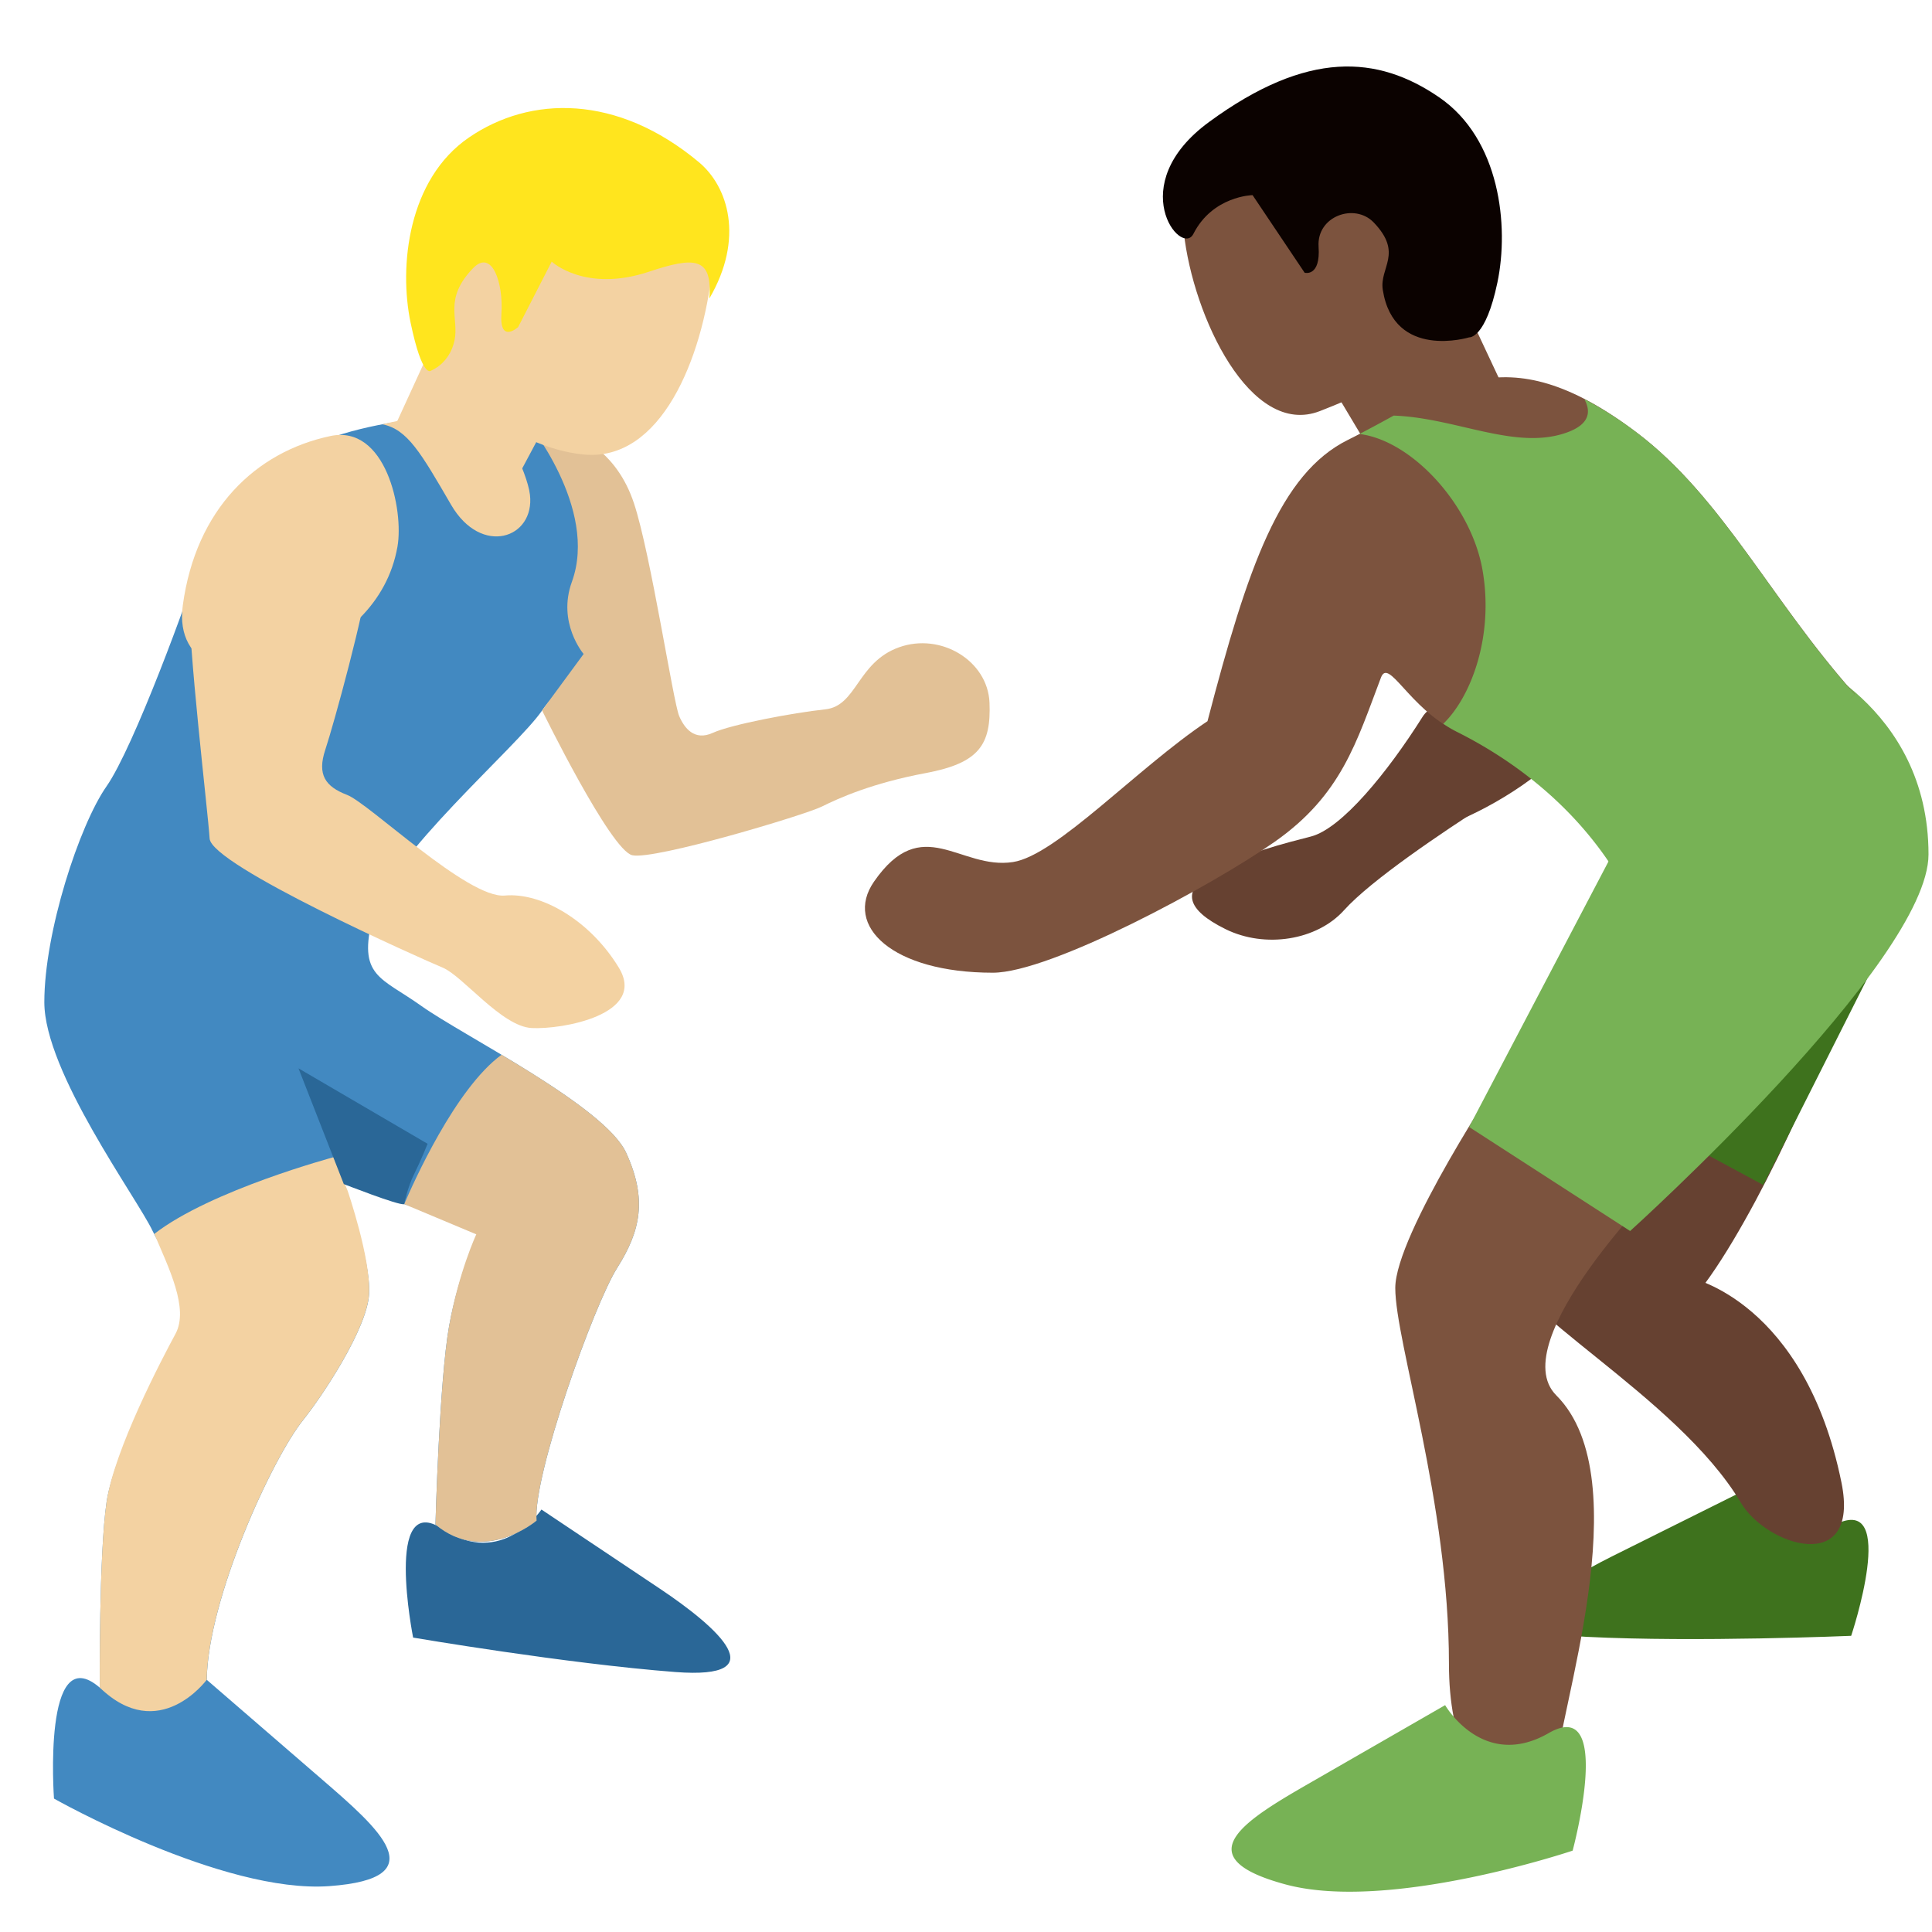
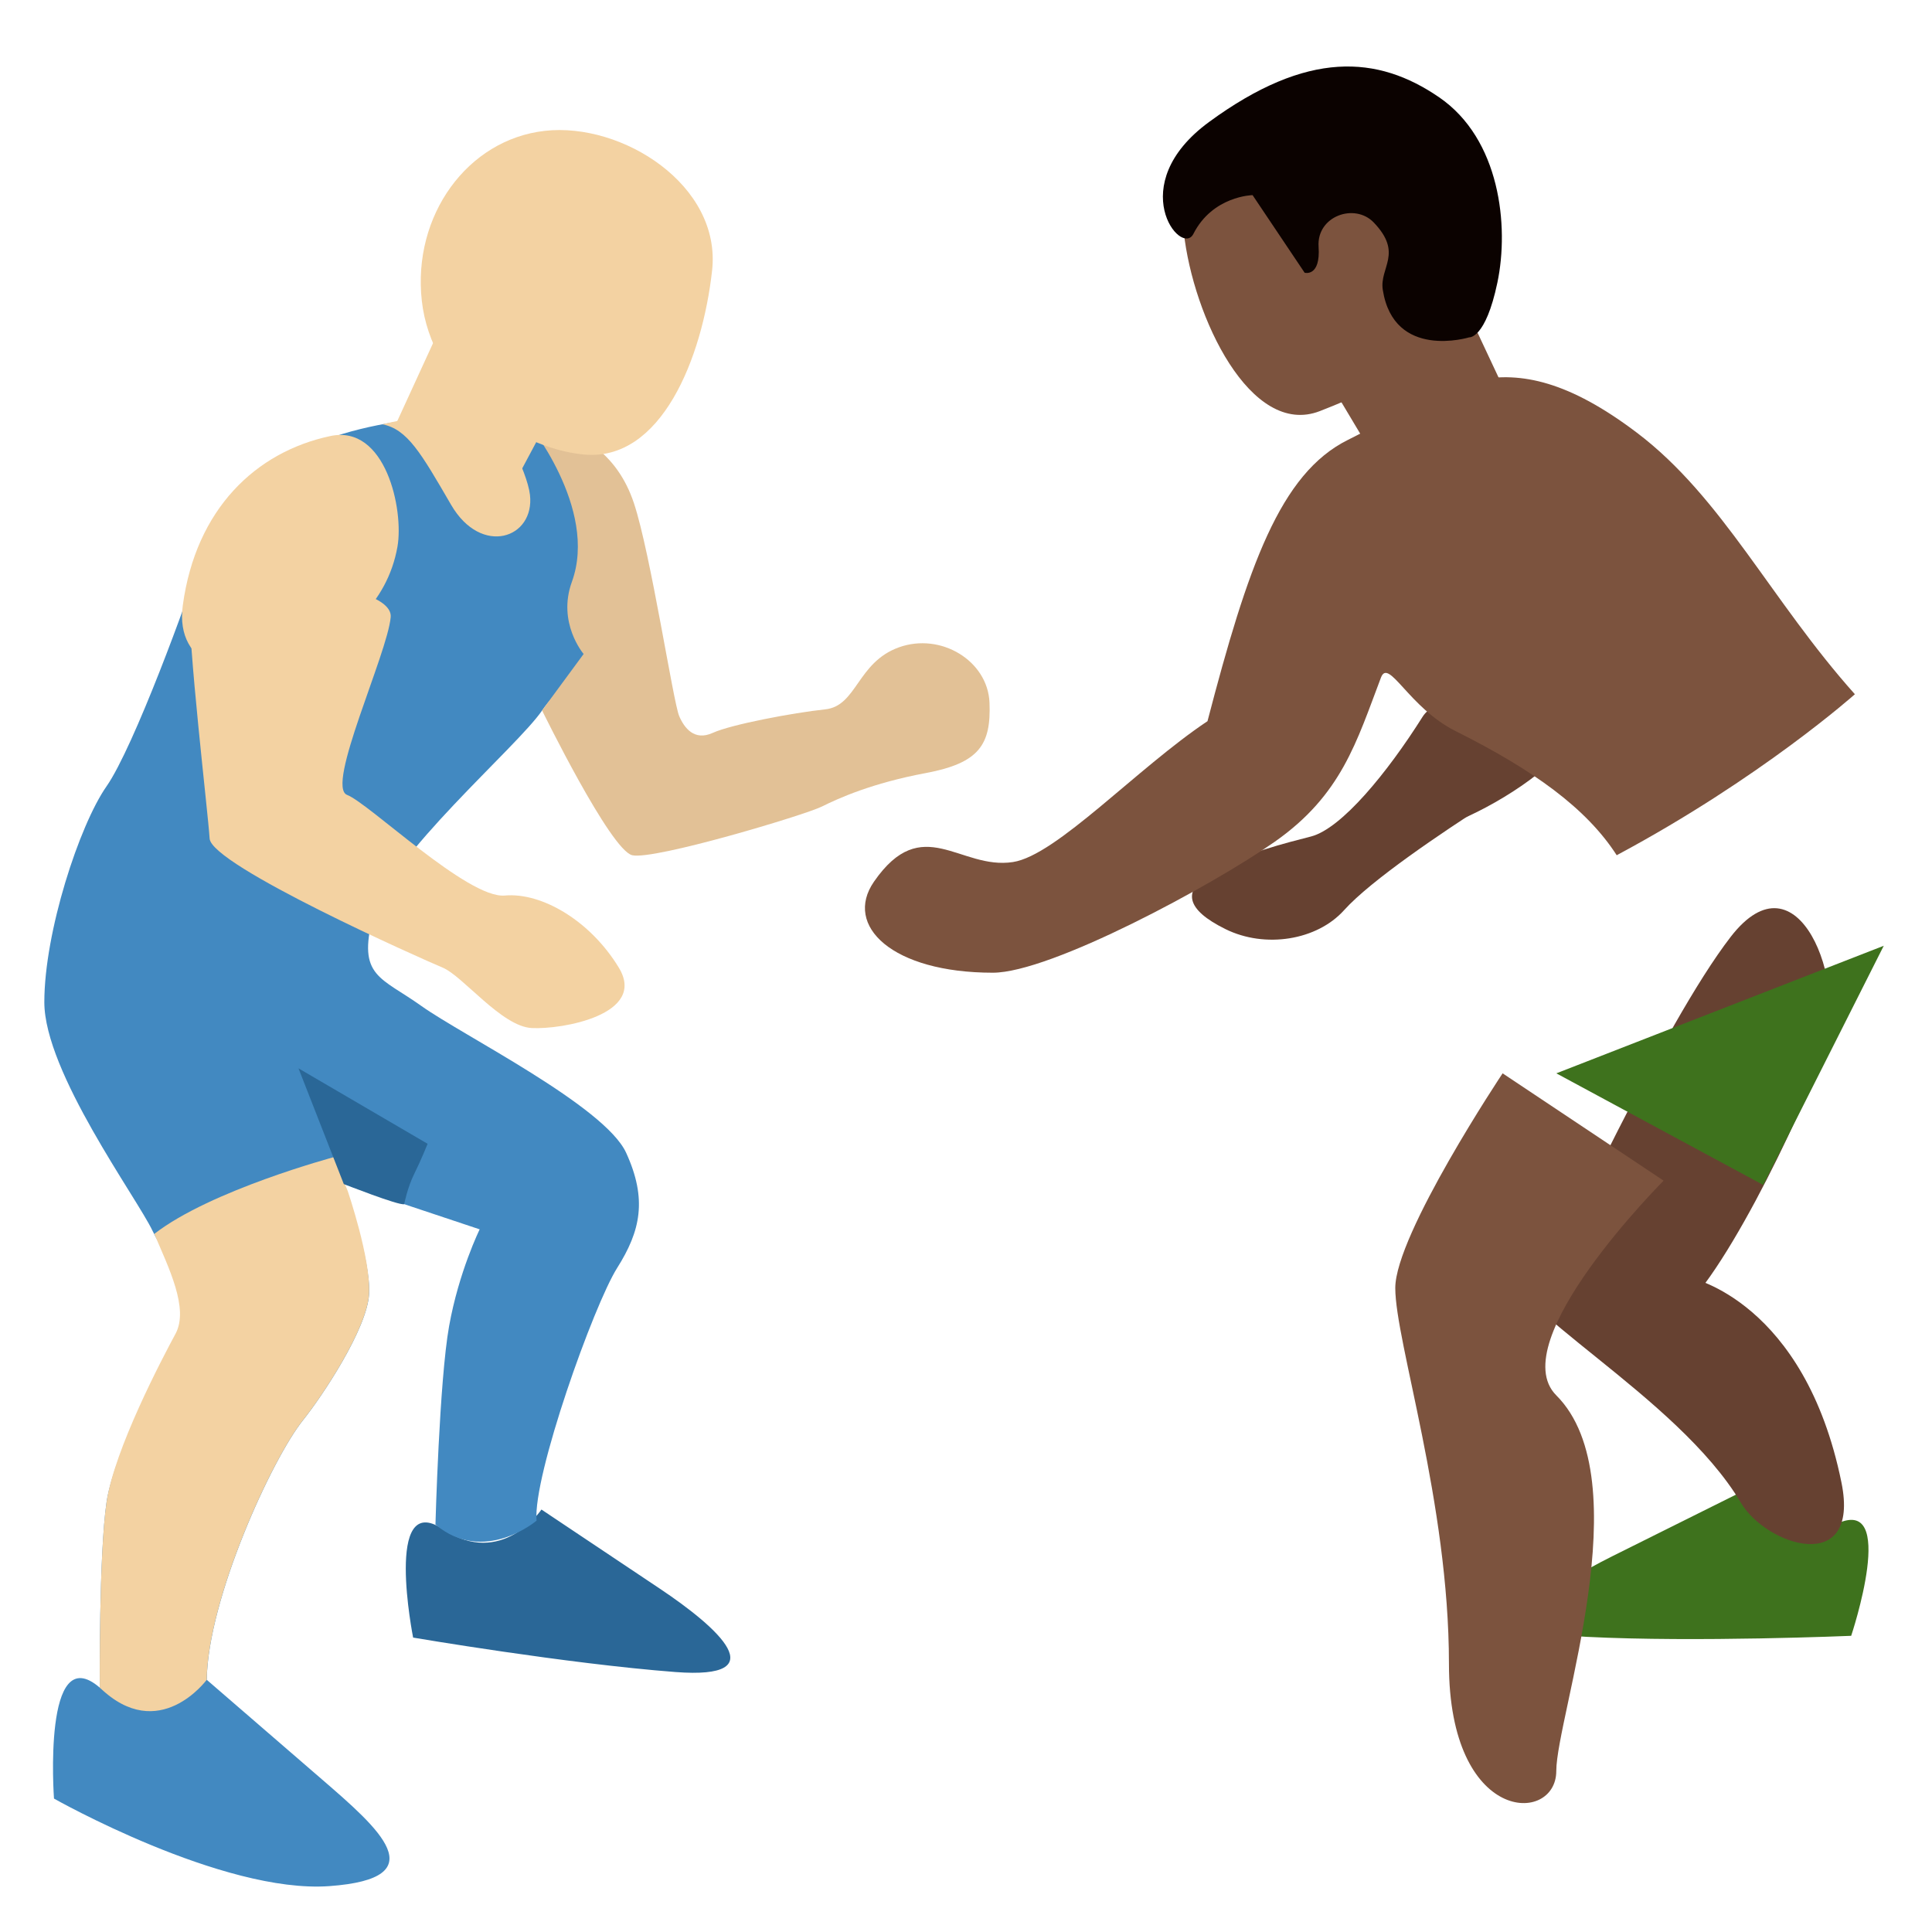
<svg xmlns="http://www.w3.org/2000/svg" viewBox="0 0 36 36">
  <path fill="#3e721d" d="M32.424 27.812s.59 1.186 1.777.594c1.186-.591.293 2.075.293 2.075s-2.887.123-4.931.019c-1.872-.095-.697-.915.488-1.506z" />
  <path fill="#664131" d="M26.506 13.359c-.655 1.039-1.508 2.081-2.078 2.228-.428.111-1.28.317-1.847.663q-.851.518.255 1.063c.737.364 1.703.209 2.208-.352.505-.562 1.834-1.453 2.656-1.981.82-.527-.702-2.401-1.194-1.621" />
  <path fill="#664131" d="M26.259 13.863c.287-.48.958-1.044.958-1.044l-.387-2.473 3.029.12s-.421 2.558-.549 3.137c-.127.579-1.305 1.332-2.087 1.666-.781.334-1.285-.869-.964-1.406m5.241 9.949s-3.5-1.299-3.5-.375S31.25 26 32.438 28c.479.808 2.23 1.372 1.875-.375-.687-3.38-2.813-3.813-2.813-3.813" />
  <path fill="#664131" d="M28.99 23.447s1.303 1.517 2.135 1.115 2.445-3.768 2.875-5-.491-3.736-1.752-2.104c-1.261 1.634-3.258 5.989-3.258 5.989" />
  <path fill="#3e721d" d="M35.101 17.623 29 20l3.855 2.08z" />
  <path fill="#7c533e" d="M27.999 20s-2 3-2 4 1 4 1 7 2 3 2 2 1.581-5.419 0-7c-1-1 2-4 2-4z" />
-   <path fill="#77b255" d="m29.999 16-2.624 5 3 1.938s5.56-5.017 5.56-7.017c0-2.797-2.497-3.733-2.497-3.733z" />
  <path fill="#7c533e" d="m26.995 5.054 1.014 2.162-2.562 1.035-1.057-1.77z" />
  <path fill="#7c533e" d="M27.474 4.856c-.178 1.588-1.526 2.277-2.88 2.804-1.291.502-2.363-1.756-2.536-3.333-.175-1.588 1.681-2.8 3.124-2.638s2.47 1.579 2.292 3.167M22.5 13.438c-1.312.875-2.812 2.5-3.625 2.625-.988.152-1.688-.938-2.59.366-.569.822.34 1.696 2.215 1.696 1.079 0 4.091-1.626 5.25-2.438 1.25-.875 1.528-1.867 1.982-3.061.143-.377.518.561 1.393.998 1.45.725 2.438 1.438 3 2.312 2.688-1.438 4.438-3 4.438-3C33 11.188 32.095 9.269 30.5 8.062c-2.521-1.908-3.59-.753-5.382.134-1.267.628-1.868 2.366-2.618 5.242" />
-   <path fill="#77b255" d="M30.062 16.188c2.688-1.438 4.5-3.25 4.5-3.25C33 11.188 32.095 9.269 30.5 8.062a7 7 0 0 0-.978-.625c.125.229.106.47-.334.625-.952.336-2.056-.277-3.219-.318q-.306.17-.637.343c.978.12 2.082 1.323 2.293 2.538.214 1.229-.213 2.361-.731 2.861q.11.076.231.139c1.45.725 2.375 1.687 2.937 2.563m-3.134 15.585s.705 1.226 1.931.52c1.226-.705.445 2.191.445 2.191s-3.417 1.151-5.348.63-.705-1.226.521-1.931z" />
  <path fill="#0b0200" d="M22.529 2.273c1.834-1.344 3.143-1.244 4.286-.461 1.135.777 1.308 2.396 1.087 3.452s-.526 1.022-.526 1.022-1.404.431-1.61-.886c-.065-.417.385-.677-.168-1.254-.356-.371-1.067-.119-1.028.451s-.26.485-.26.485l-.97-1.446s-.743.013-1.103.722c-.226.445-1.31-.912.292-2.085" />
  <path fill="#2a6797" d="M10.089 28.128s-.736 1.102-1.838.365c-1.102-.736-.553 2.021-.553 2.021s2.849.486 4.889.642c1.869.142.807-.819-.294-1.555z" />
  <path fill="#4289c1" d="M3.852 31.3s-.924 1.07-1.994.146-.852 2.068-.852 2.068 3.137 1.776 5.132 1.631.925-1.07-.146-1.995z" />
  <path fill="#4289c1" d="M7.75 7.812c2.732-.311 3.272.58 3.692 1.405.978 1.92-.87 3.333-1.341 4.022-.471.688-2.862 2.717-3.152 3.841-.29 1.123.145 1.123.906 1.667.761.543 3.413 1.863 3.812 2.733.398.869.268 1.457-.167 2.146s-1.574 3.876-1.502 4.709c0 0-.978.833-1.884.073 0 0 .072-2.681.254-3.696.181-1.014.57-1.805.57-1.805l-2.531-.844s.507 1.394.471 2.046-.874 1.908-1.232 2.355c-.58.725-1.774 3.331-1.793 4.836 0 0-.89 1.214-1.994.146 0 0-.017-2.481.127-3.46.145-.978 1.268-3.08 1.522-3.551s-.374-.881-.664-1.497S.826 19.979.826 18.674c0-1.304.652-3.297 1.159-4.022S3.516 11.13 3.76 10.34c.472-1.521 2.069-2.309 3.99-2.528" />
  <path fill="#f3d2a2" d="M6.219 21.562s-2.293.614-3.344 1.43c.266.627.649 1.389.396 1.86-.254.471-1.14 2.155-1.285 3.133s-.127 3.46-.127 3.46c1.104 1.069 1.993-.145 1.993-.145.019-1.505 1.213-4.111 1.793-4.836.358-.447 1.196-1.703 1.232-2.355s-.399-1.92-.399-1.92z" />
-   <path fill="#e2c196" d="M11.667 21.479c-.245-.534-1.337-1.236-2.321-1.825-.864.629-1.653 2.407-1.814 2.783L8.875 23s-.326.697-.507 1.711-.254 3.696-.254 3.696c.906.761 1.884-.073 1.884-.073-.072-.833 1.067-4.021 1.502-4.709s.565-1.276.167-2.146" />
  <path fill="#f3d2a2" d="M3.406 11.281c-.156 1.156 1 1.469 2 1.062 1-.406 1.812-1.094 2-2.156.121-.688-.219-2.281-1.25-2.062-1.388.294-2.507 1.358-2.75 3.156" />
  <path fill="#e2c196" d="M9.812 7.844c.969.125 1.688.594 2 1.531s.732 3.709.844 3.969c.094.219.281.469.625.312s1.5-.375 2.094-.438c.594-.062.594-.875 1.375-1.156s1.656.25 1.688 1.031c.031.781-.188 1.125-1.188 1.312s-1.625.469-1.938.625-3.125 1-3.531.906-1.68-2.698-1.68-2.698l.774-1.052s-.497-.58-.219-1.344c.5-1.373-.844-2.998-.844-2.998" />
-   <path fill="#f3d2a2" d="M3.531 11.125c-.036.844.344 4 .375 4.5s3.969 2.25 4.344 2.406 1.094 1.094 1.656 1.125c.563.031 2.156-.25 1.625-1.125s-1.438-1.406-2.125-1.344-2.531-1.719-2.938-1.875c-.406-.156-.562-.375-.406-.844s.75-2.625.812-3.312c.064-.687-3.28-1-3.343.469" />
+   <path fill="#f3d2a2" d="M3.531 11.125c-.036.844.344 4 .375 4.5s3.969 2.25 4.344 2.406 1.094 1.094 1.656 1.125c.563.031 2.156-.25 1.625-1.125s-1.438-1.406-2.125-1.344-2.531-1.719-2.938-1.875s.75-2.625.812-3.312c.064-.687-3.28-1-3.343.469" />
  <path fill="#2a6797" d="M7.531 22.438c-.094.031-1.125-.375-1.125-.375l-.844-2.156 2.406 1.406s-.125.312-.25.562-.187.563-.187.563" />
  <path fill="#f3d2a2" d="M9.031 7.719c.281.031.793 1.064.844 1.5.094.813-.906 1.156-1.469.188S7.594 8 7.125 7.906c0 0 .5-.125.969-.156s.937-.031.937-.031" />
  <path fill="#f3d2a2" d="m8.34 5.804-.965 2.102 2.094 1.313 1-1.875z" />
  <path fill="#f3d2a2" d="M7.86 5.606c.178 1.588 1.719 2.737 3.015 2.863 1.446.141 2.213-1.798 2.394-3.429.176-1.588-1.674-2.764-3.117-2.602s-2.47 1.58-2.292 3.168" />
-   <path fill="#ffe51e" d="M13.024 3.023C11.5 1.75 9.881 1.779 8.738 2.562c-1.135.777-1.308 2.396-1.087 3.452s.38.892.38.892.344-.125.438-.562c.088-.413-.209-.768.343-1.344.356-.371.57.273.531.844s.312.25.312.25l.625-1.219s.622.584 1.812.188c.844-.281 1.188-.281 1.125.5.658-1.125.347-2.089-.193-2.54" />
</svg>